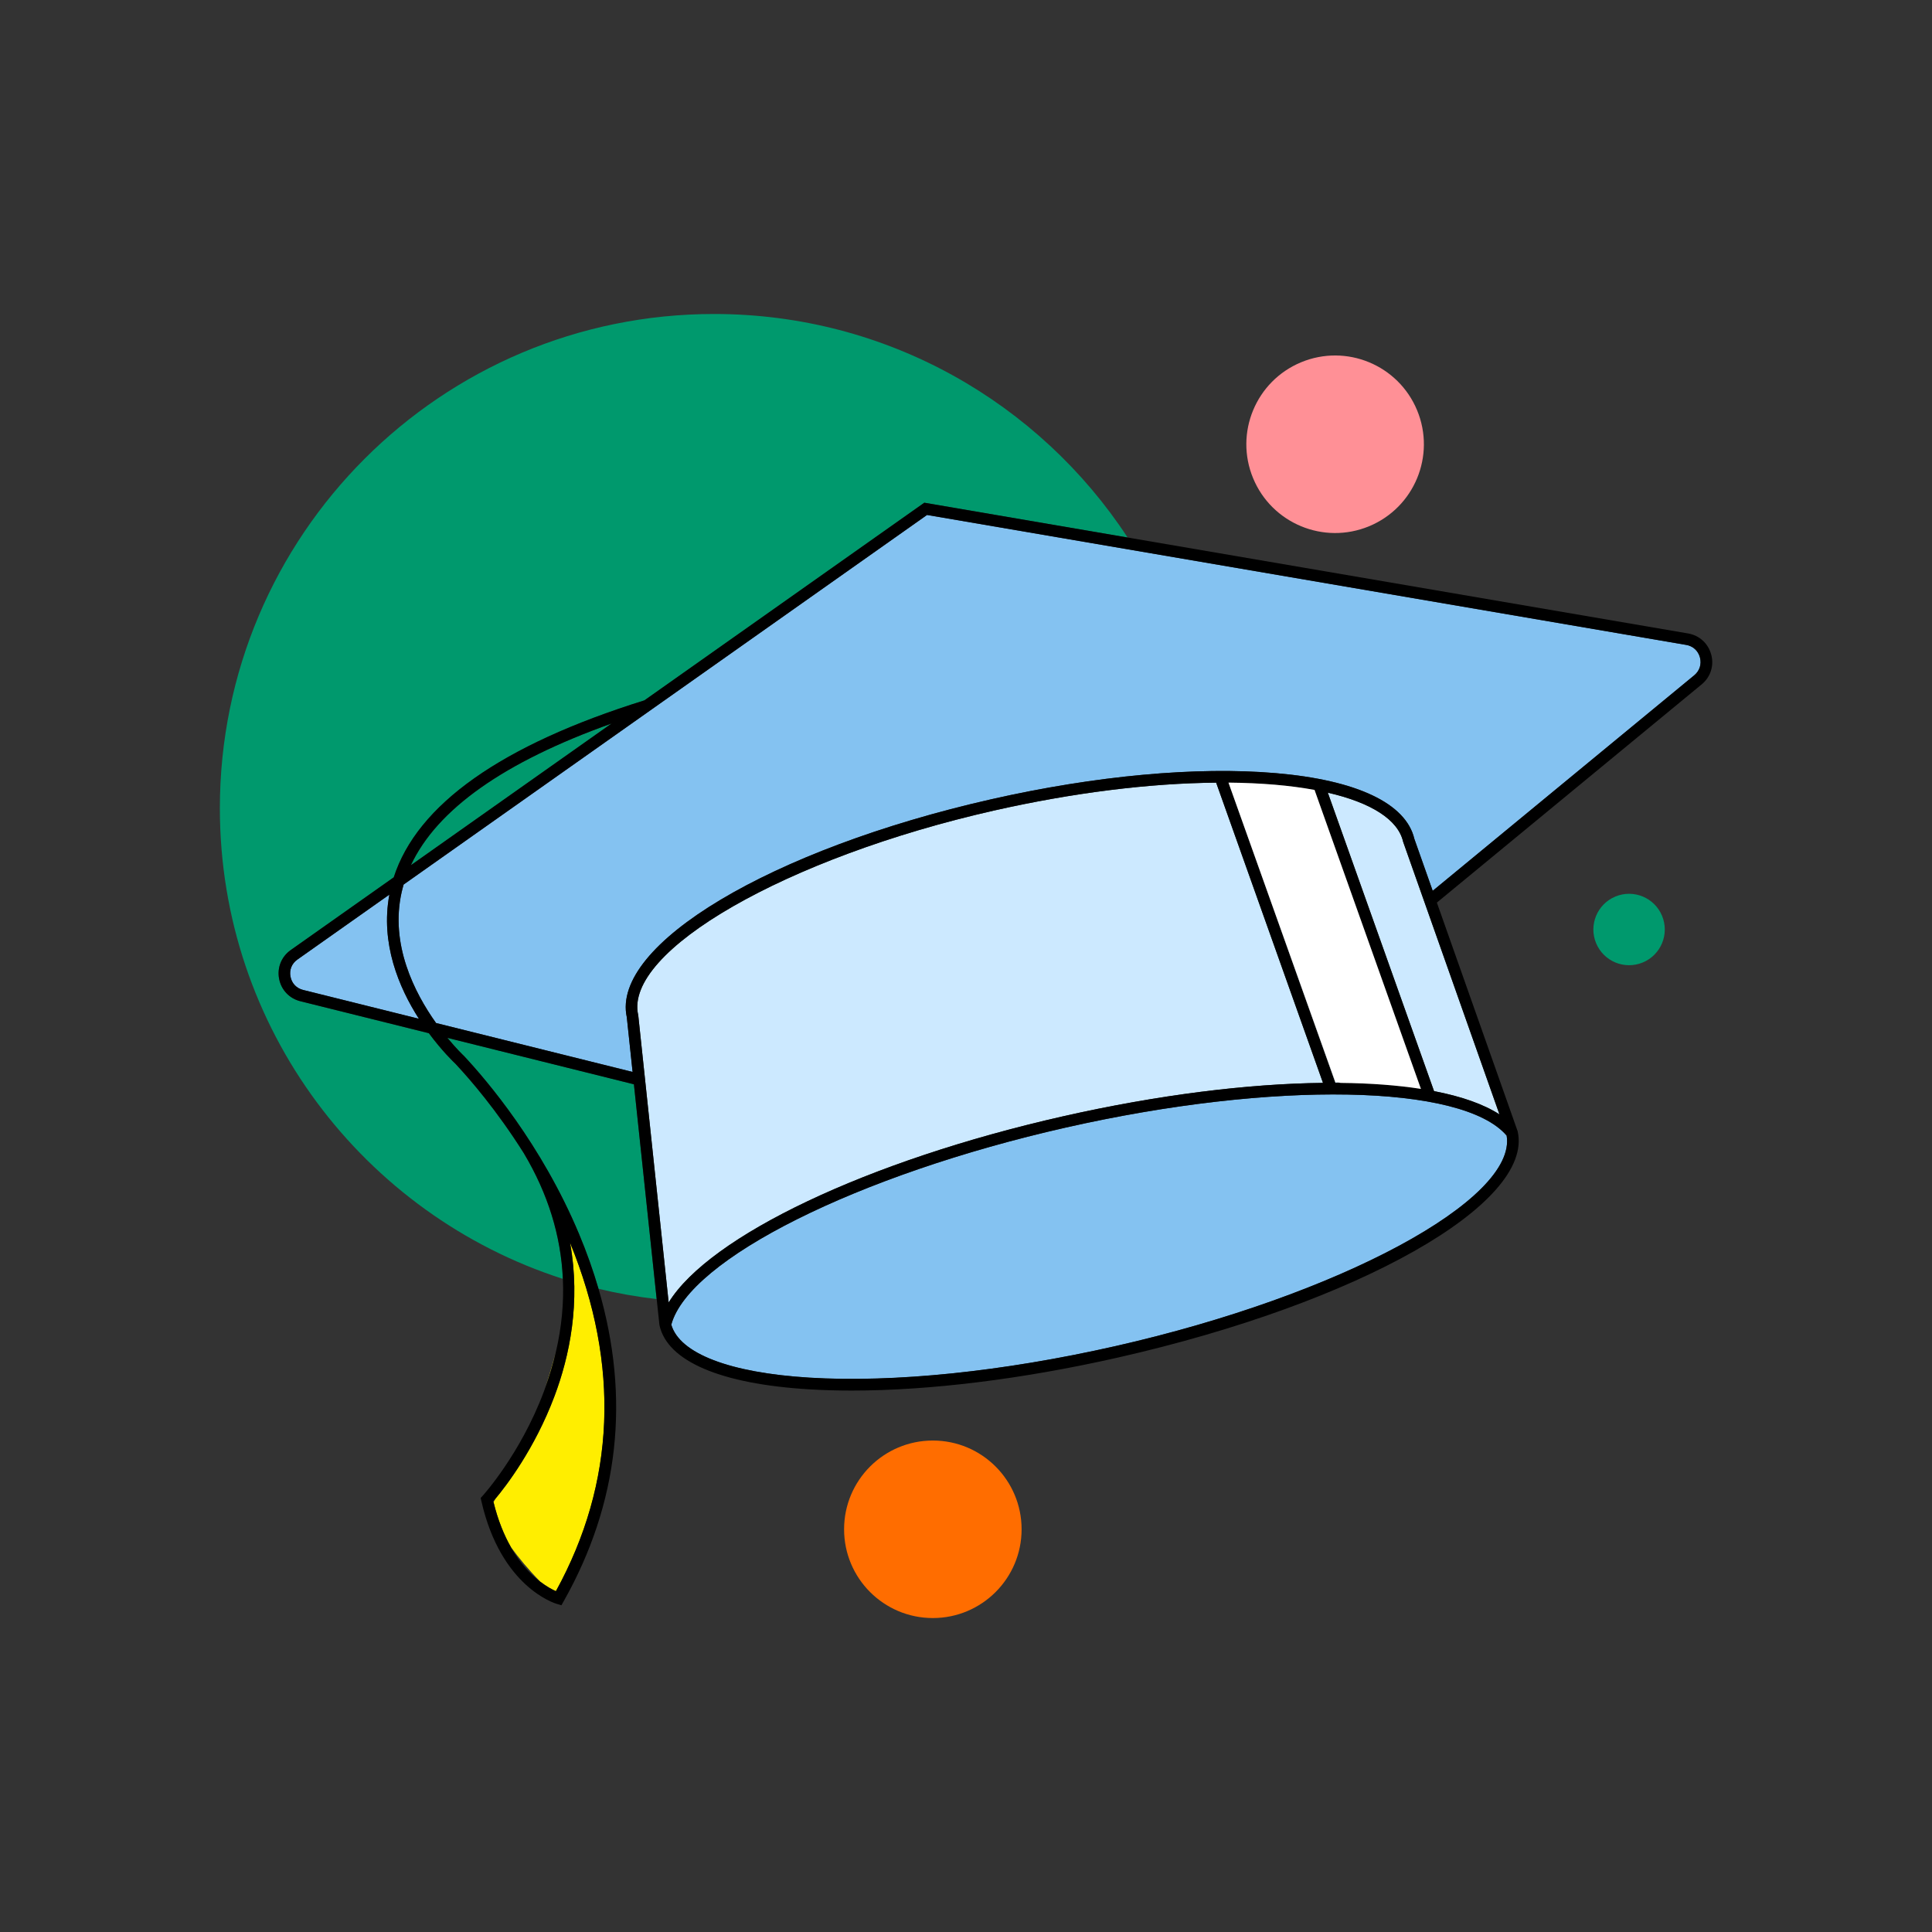
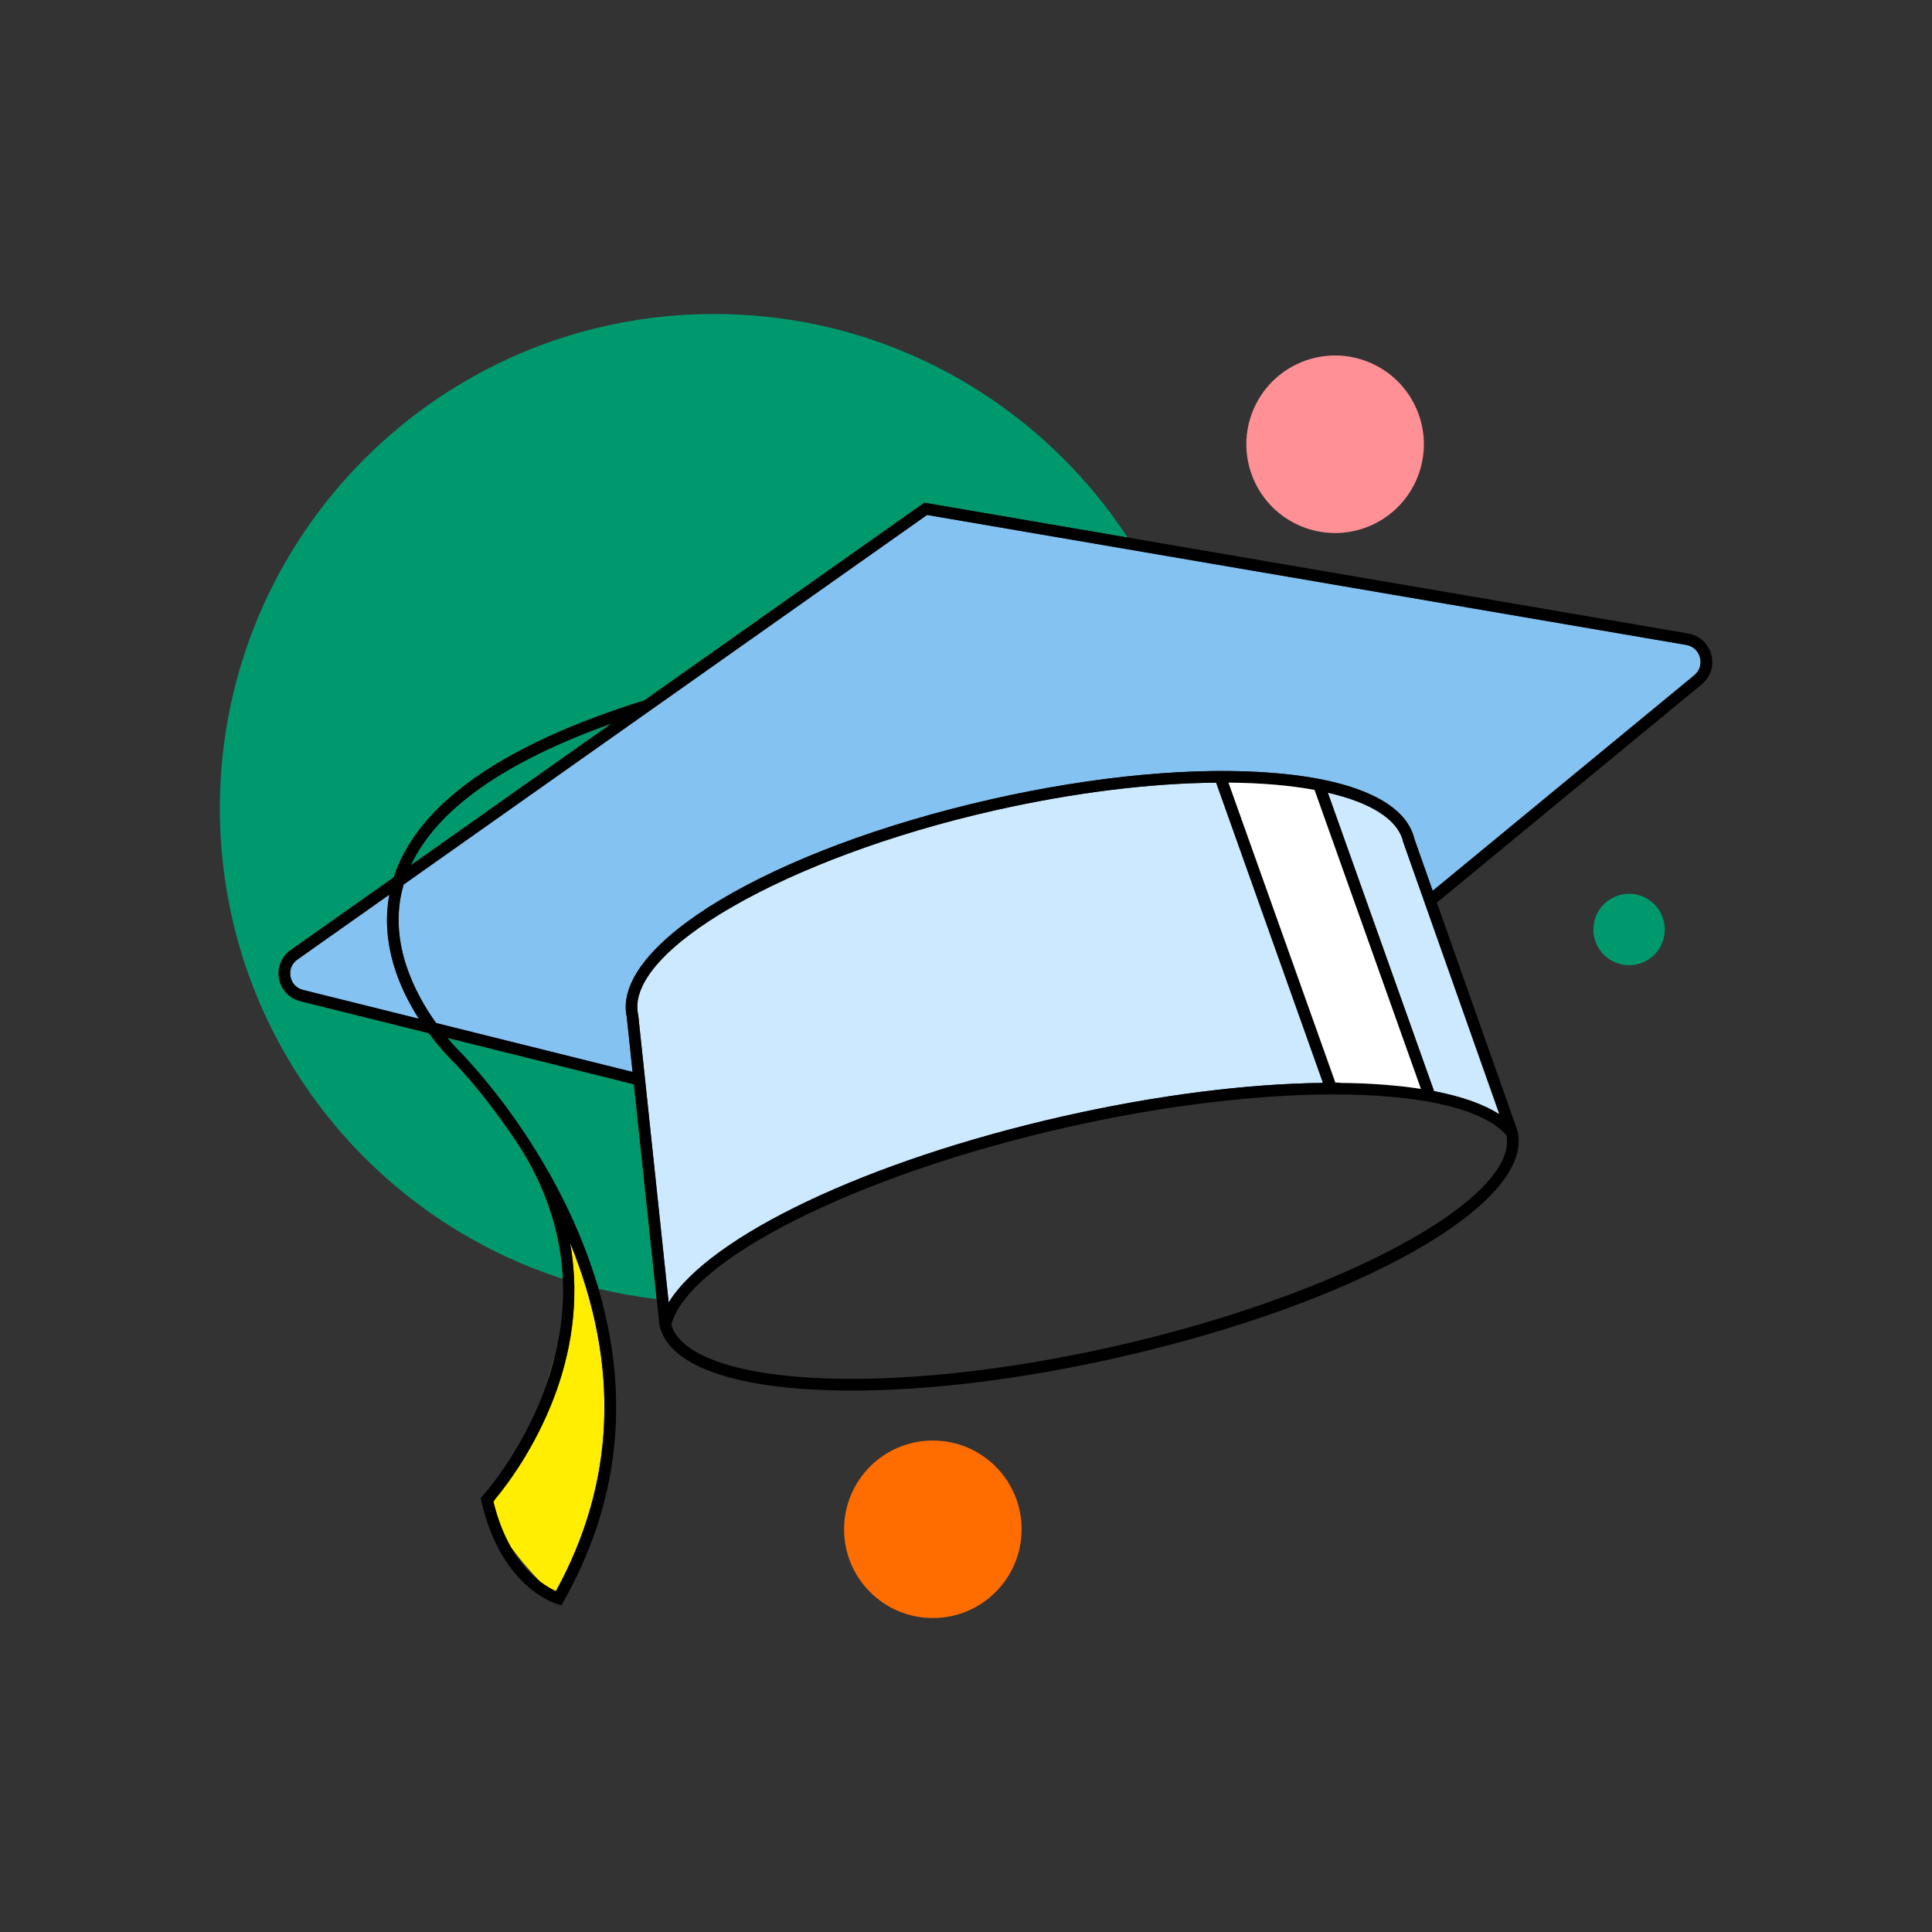
<svg xmlns="http://www.w3.org/2000/svg" width="375" height="375" viewBox="0 0 375 375" fill="none">
  <rect x="0" y="0" width="375" height="375" fill="#333333" stroke="none" />
  <g clip-path="url(#clip0_396_9897)">
-     <path d="M86.835 201.443C88.597 203.58 89.918 204.825 89.963 204.87L90.21 205.125C94.448 209.663 105.082 222.09 112.365 239.46C113.872 243.045 115.132 246.615 116.167 250.155C119.85 251.04 123.622 251.708 127.455 252.15L123.037 210.45L86.835 201.435V201.443Z" fill="#00996D" />
+     <path d="M86.835 201.443C88.597 203.58 89.918 204.825 89.963 204.87L90.21 205.125C113.872 243.045 115.132 246.615 116.167 250.155C119.85 251.04 123.622 251.708 127.455 252.15L123.037 210.45L86.835 201.435V201.443Z" fill="#00996D" />
    <path d="M79.755 167.94L118.702 140.438C97.875 147.855 84.817 157.08 79.755 167.94Z" fill="#00996D" />
    <path d="M101.692 223.868C96.42 215.483 91.215 209.498 88.567 206.663L88.41 206.49C88.035 206.138 85.785 203.985 83.242 200.55L58.29 194.34C56.16 193.808 54.577 192.135 54.172 189.975C53.767 187.815 54.63 185.685 56.422 184.418L76.425 170.295C80.985 156.158 97.327 144.608 125.077 135.945L179.407 97.583L218.88 104.34C201.742 78.203 172.192 60.945 138.607 60.945C85.627 60.945 42.675 103.898 42.675 156.878C42.675 199.62 70.627 235.83 109.252 248.228C108.87 239.85 106.35 231.713 101.692 223.883V223.868Z" fill="#00996D" />
    <path d="M265.737 102.146C274.527 98.505 278.702 88.428 275.061 79.638C271.42 70.847 261.342 66.673 252.552 70.314C243.762 73.955 239.587 84.033 243.228 92.823C246.869 101.613 256.947 105.787 265.737 102.146Z" fill="#FF9096" />
    <path d="M181.065 314.062C190.579 314.062 198.292 306.349 198.292 296.835C198.292 287.32 190.579 279.607 181.065 279.607C171.55 279.607 163.837 287.32 163.837 296.835C163.837 306.349 171.55 314.062 181.065 314.062Z" fill="#FF6D00" />
    <path d="M318.856 186.819C322.392 185.354 324.071 181.3 322.606 177.764C321.142 174.229 317.088 172.549 313.552 174.014C310.016 175.479 308.337 179.532 309.801 183.068C311.266 186.604 315.32 188.284 318.856 186.819Z" fill="#00996D" />
    <path d="M105.833 269.34C106.665 267.03 107.348 264.742 107.88 262.462C107.318 264.637 106.635 266.932 105.833 269.34Z" fill="#FFEE00" />
    <path d="M107.91 308.85C119.475 287.783 120.397 265.028 110.655 241.2C112.762 252.855 110.527 263.288 107.632 270.998C103.77 281.258 98.212 288.45 96.157 290.918C96.037 291.128 95.917 291.345 95.797 291.555C96.675 295.14 97.867 298.013 99.187 300.315C100.642 302.318 102.517 304.605 104.865 306.998C106.132 307.965 107.22 308.535 107.925 308.85H107.91Z" fill="#FFEE00" />
    <path d="M327.285 125.175L179.94 99.952L78.345 171.69C78.21 172.17 78.082 172.65 77.97 173.13C75.667 183.3 80.452 192.682 84.645 198.57L122.79 208.065L121.665 197.437C118.597 183.39 149.647 164.82 192.435 155.13C212.67 150.547 232.275 148.747 247.642 150.067C263.377 151.41 272.917 155.94 274.53 162.825L278.092 172.905L328.86 131.07C329.902 130.215 330.315 128.917 329.97 127.612C329.625 126.307 328.62 125.392 327.292 125.167L327.285 125.175Z" fill="#84C2F1" />
    <path d="M81.307 197.745C77.445 191.722 73.807 183.127 75.577 173.647L57.72 186.255C56.64 187.02 56.137 188.257 56.377 189.562C56.617 190.867 57.54 191.835 58.822 192.157L81.3 197.752L81.307 197.745Z" fill="#84C2F1" />
    <path d="M259.178 210.18C259.538 210.18 259.89 210.18 260.243 210.18L259.178 209.992L238.448 151.897C238.448 151.897 238.44 151.897 238.433 151.897L259.17 210.172L259.178 210.18Z" fill="#CCE9FF" />
    <path d="M129.787 252.81C137.737 239.918 168.3 225.285 206.362 216.668C224.79 212.498 242.242 210.353 256.792 210.188L236.055 151.913C223.117 152.018 208.215 153.87 192.93 157.328C152.692 166.44 121.065 184.613 123.87 197.01L123.892 197.138L129.787 252.81Z" fill="#CCE9FF" />
    <path d="M272.347 163.395C271.38 159.12 266.197 155.805 257.73 153.863L278.347 211.793C283.657 212.813 287.962 214.328 291.045 216.308L272.347 163.395Z" fill="#CCE9FF" />
-     <path d="M292.44 220.425C283.89 210.405 247.252 209.715 206.865 218.865C166.492 228.008 133.732 244.395 130.297 257.123C131.91 262.718 141.622 266.46 157.08 267.405C173.527 268.41 194.617 266.243 216.465 261.293C259.987 251.438 294.495 232.83 292.44 220.425Z" fill="#84C2F1" />
    <path d="M332.138 127.042C331.568 124.897 329.85 123.33 327.668 122.955L218.88 104.332L179.408 97.575L125.078 135.937C97.328 144.6 80.985 156.15 76.425 170.287L56.423 184.41C54.63 185.677 53.768 187.807 54.173 189.967C54.578 192.127 56.153 193.8 58.29 194.332L83.243 200.542C85.785 203.977 88.035 206.137 88.41 206.482L88.568 206.655C91.215 209.49 96.42 215.482 101.693 223.86C106.358 231.69 108.878 239.827 109.253 248.212C109.463 252.885 109.013 257.64 107.888 262.455C107.355 264.735 106.673 267.03 105.84 269.332C105.743 269.595 105.653 269.857 105.555 270.127C100.995 282.277 93.765 290.235 93.698 290.317L93.3 290.752L93.428 291.33C97.208 308.032 107.678 311.205 108.12 311.332L108.975 311.58L109.41 310.807C120.135 291.78 122.393 271.425 116.175 250.162C115.14 246.622 113.88 243.06 112.373 239.467C105.09 222.097 94.448 209.67 90.218 205.132L89.97 204.877C89.925 204.832 88.605 203.595 86.843 201.45L123.045 210.465L127.463 252.165L127.995 257.16L128.018 257.287C129.585 264.225 139.86 268.612 156.953 269.662C159.623 269.827 162.42 269.91 165.315 269.91C180.465 269.91 198.458 267.697 216.975 263.505C263.678 252.93 297.765 233.64 294.578 219.585L278.895 175.192L330.3 132.832C332.018 131.422 332.723 129.21 332.153 127.065L332.138 127.042ZM99.173 300.315C97.86 298.012 96.66 295.14 95.783 291.555C95.768 291.502 95.753 291.45 95.738 291.39C95.85 291.262 95.985 291.097 96.143 290.917C98.205 288.457 103.763 281.257 107.618 270.997C110.52 263.287 112.755 252.855 110.64 241.2C120.383 265.027 119.46 287.782 107.895 308.85C107.19 308.542 106.103 307.965 104.835 306.997C103.088 305.655 101.01 303.555 99.158 300.315H99.173ZM328.853 131.07L278.085 172.905L274.523 162.825C272.91 155.94 263.37 151.41 247.635 150.067C232.268 148.747 212.663 150.547 192.428 155.13C149.64 164.82 118.59 183.39 121.658 197.437L122.783 208.065L84.638 198.57C80.445 192.682 75.66 183.292 77.963 173.13C78.075 172.65 78.195 172.17 78.338 171.69L179.933 99.952L327.278 125.175C328.605 125.4 329.61 126.315 329.955 127.62C330.3 128.925 329.888 130.215 328.845 131.077L328.853 131.07ZM238.455 151.905C241.583 151.935 244.59 152.07 247.448 152.31C250.223 152.55 252.795 152.887 255.158 153.322L275.805 211.35C271.215 210.637 265.988 210.247 260.25 210.187C259.898 210.187 259.538 210.187 259.185 210.187L238.448 151.912C238.448 151.912 238.455 151.912 238.463 151.912L238.455 151.905ZM278.348 211.785L257.73 153.855C266.19 155.805 271.38 159.12 272.348 163.387L291.045 216.3C287.97 214.312 283.658 212.805 278.348 211.785ZM123.893 197.137L123.87 197.01C121.065 184.612 152.685 166.44 192.93 157.327C208.223 153.87 223.118 152.017 236.055 151.912L256.793 210.187C242.25 210.352 224.798 212.497 206.363 216.667C168.3 225.285 137.738 239.917 129.788 252.81L123.893 197.137ZM157.08 267.397C141.623 266.452 131.91 262.71 130.298 257.115C133.725 244.395 166.493 228 206.865 218.857C247.26 209.715 283.89 210.405 292.44 220.417C294.495 232.815 259.995 251.43 216.465 261.285C194.618 266.235 173.528 268.402 157.08 267.397ZM56.378 189.555C56.13 188.25 56.633 187.012 57.72 186.247L75.578 173.64C73.808 183.12 77.445 191.715 81.308 197.737L58.83 192.142C57.54 191.82 56.625 190.852 56.385 189.547L56.378 189.555ZM118.695 140.437L79.748 167.94C84.818 157.08 97.875 147.855 118.695 140.437Z" fill="black" />
    <path d="M259.177 210L260.242 210.188C265.98 210.248 271.207 210.638 275.797 211.35L255.15 153.323C252.787 152.888 250.215 152.55 247.44 152.31C244.582 152.07 241.582 151.935 238.447 151.905L259.177 210Z" fill="white" />
  </g>
  <defs>
    <clipPath id="clip0_396_9897">
      <rect width="375" height="375" fill="white" />
    </clipPath>
  </defs>
</svg>